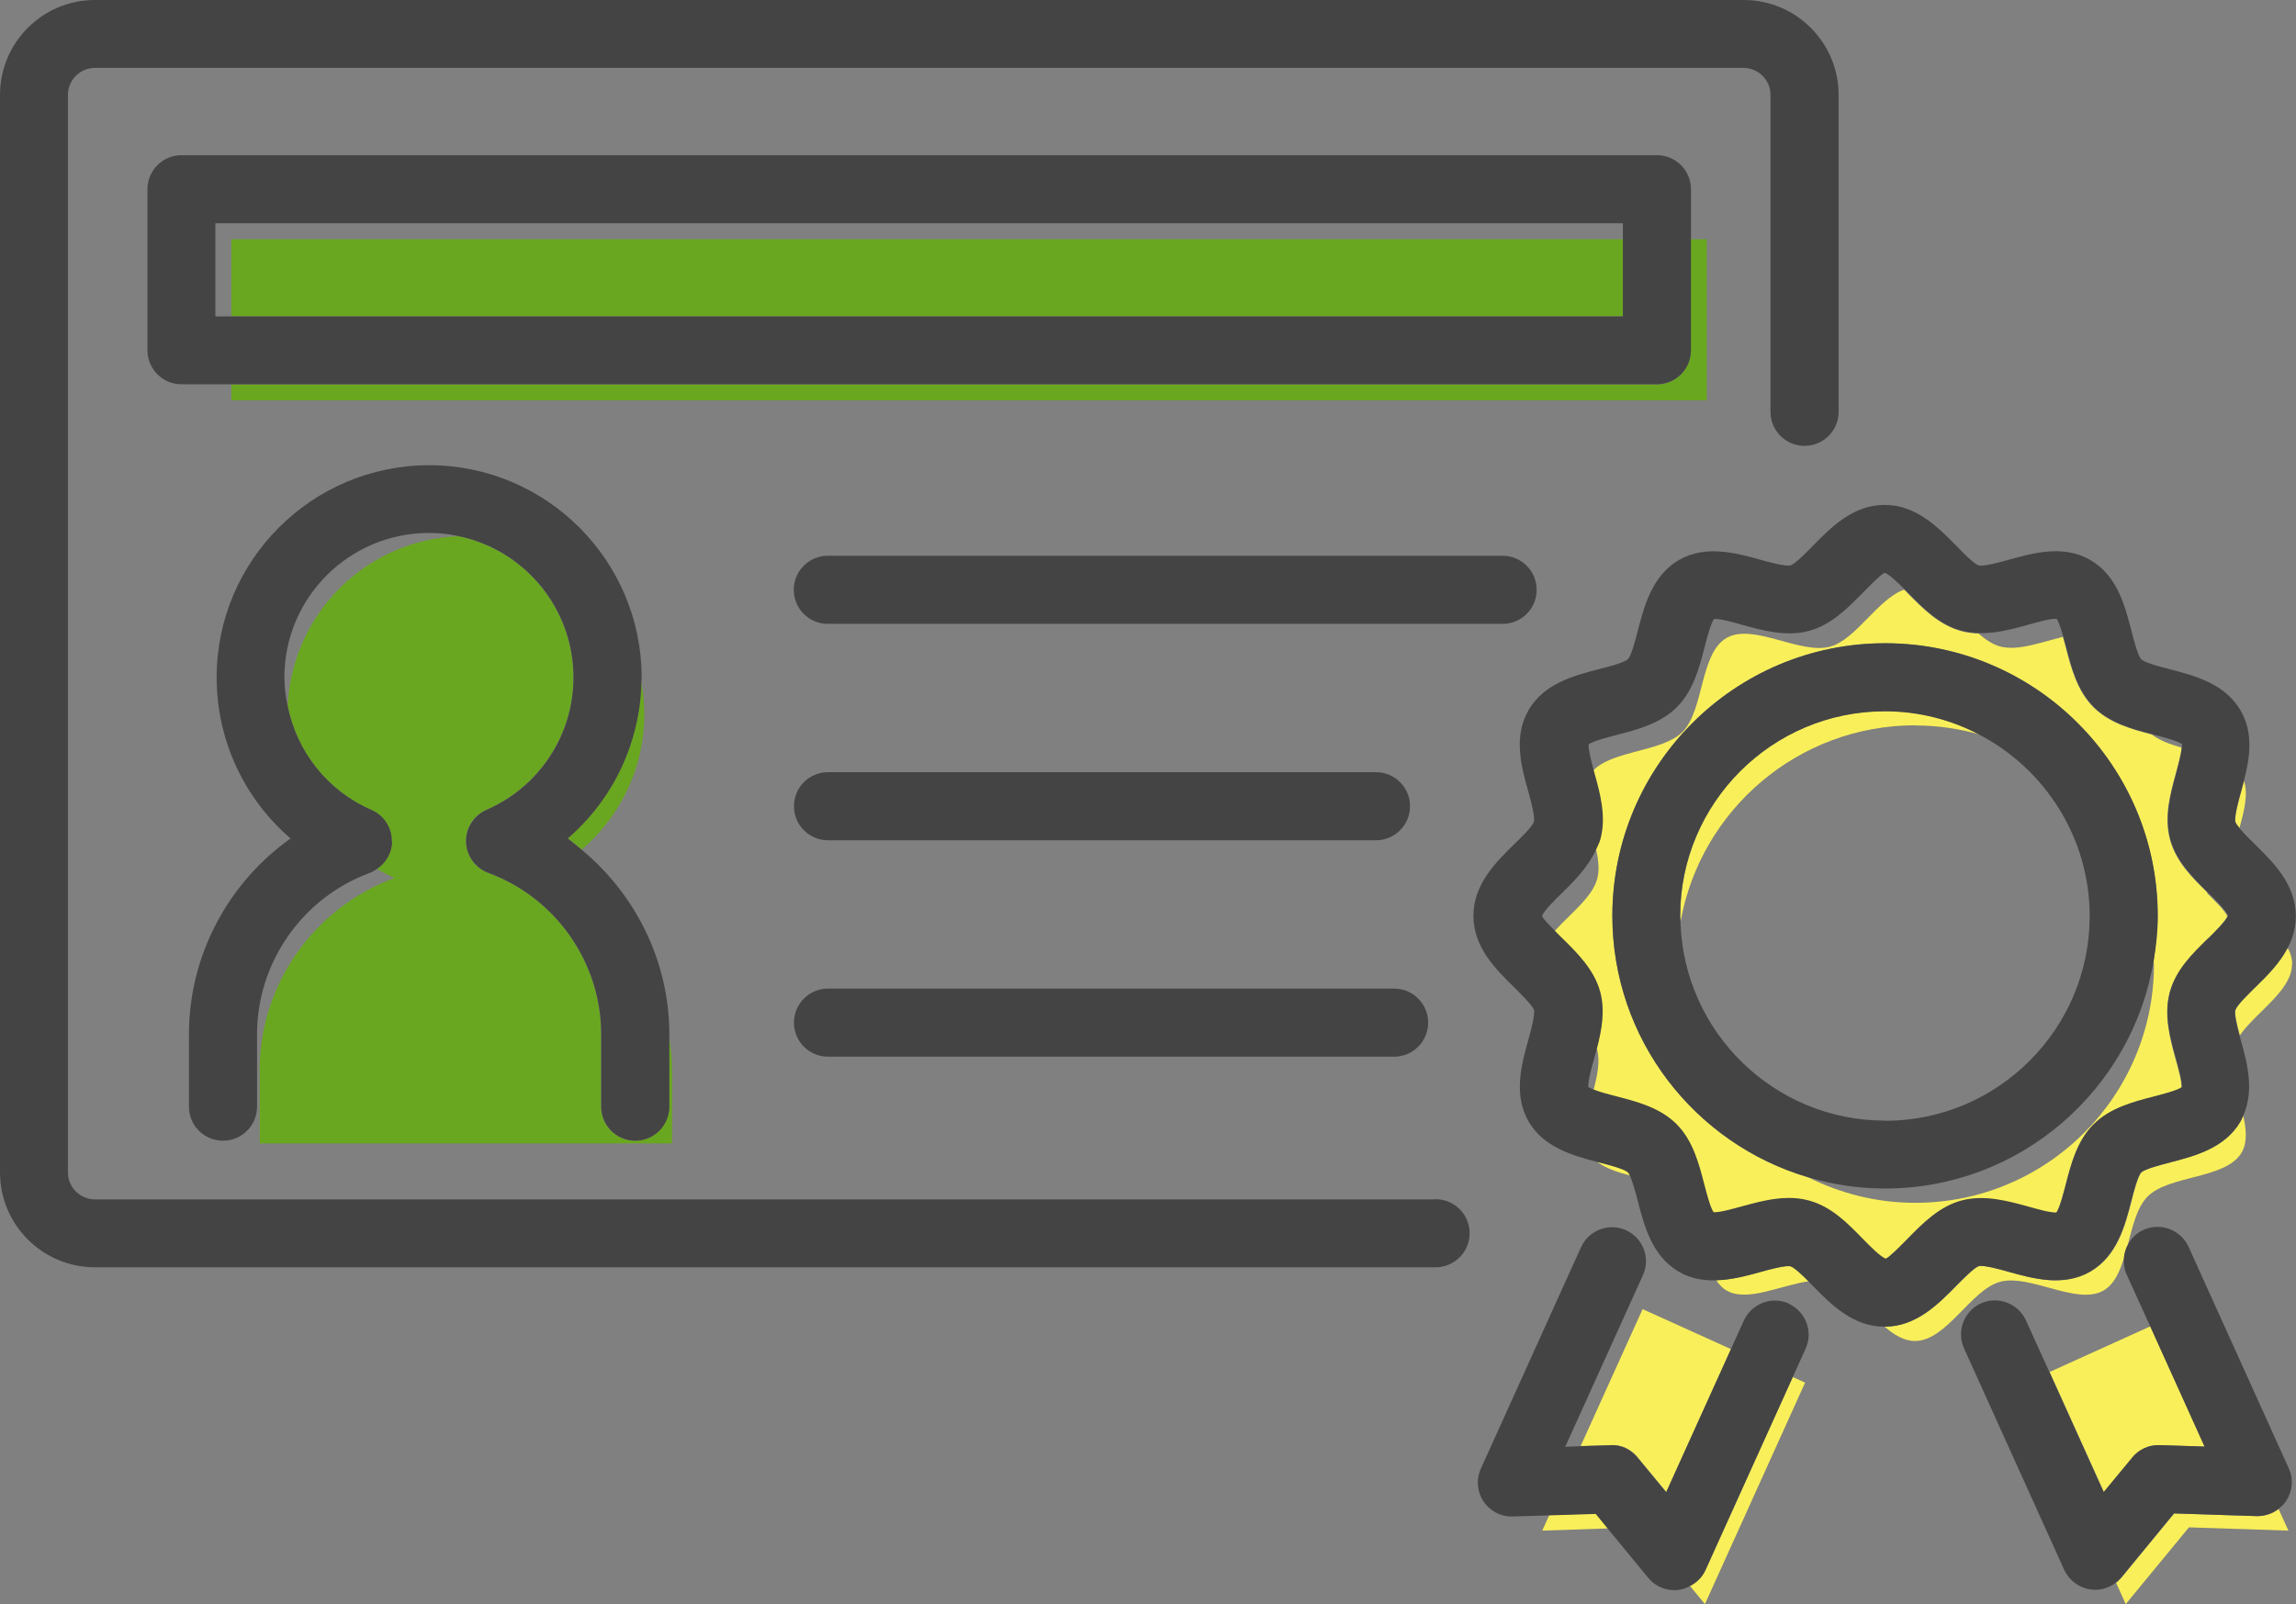
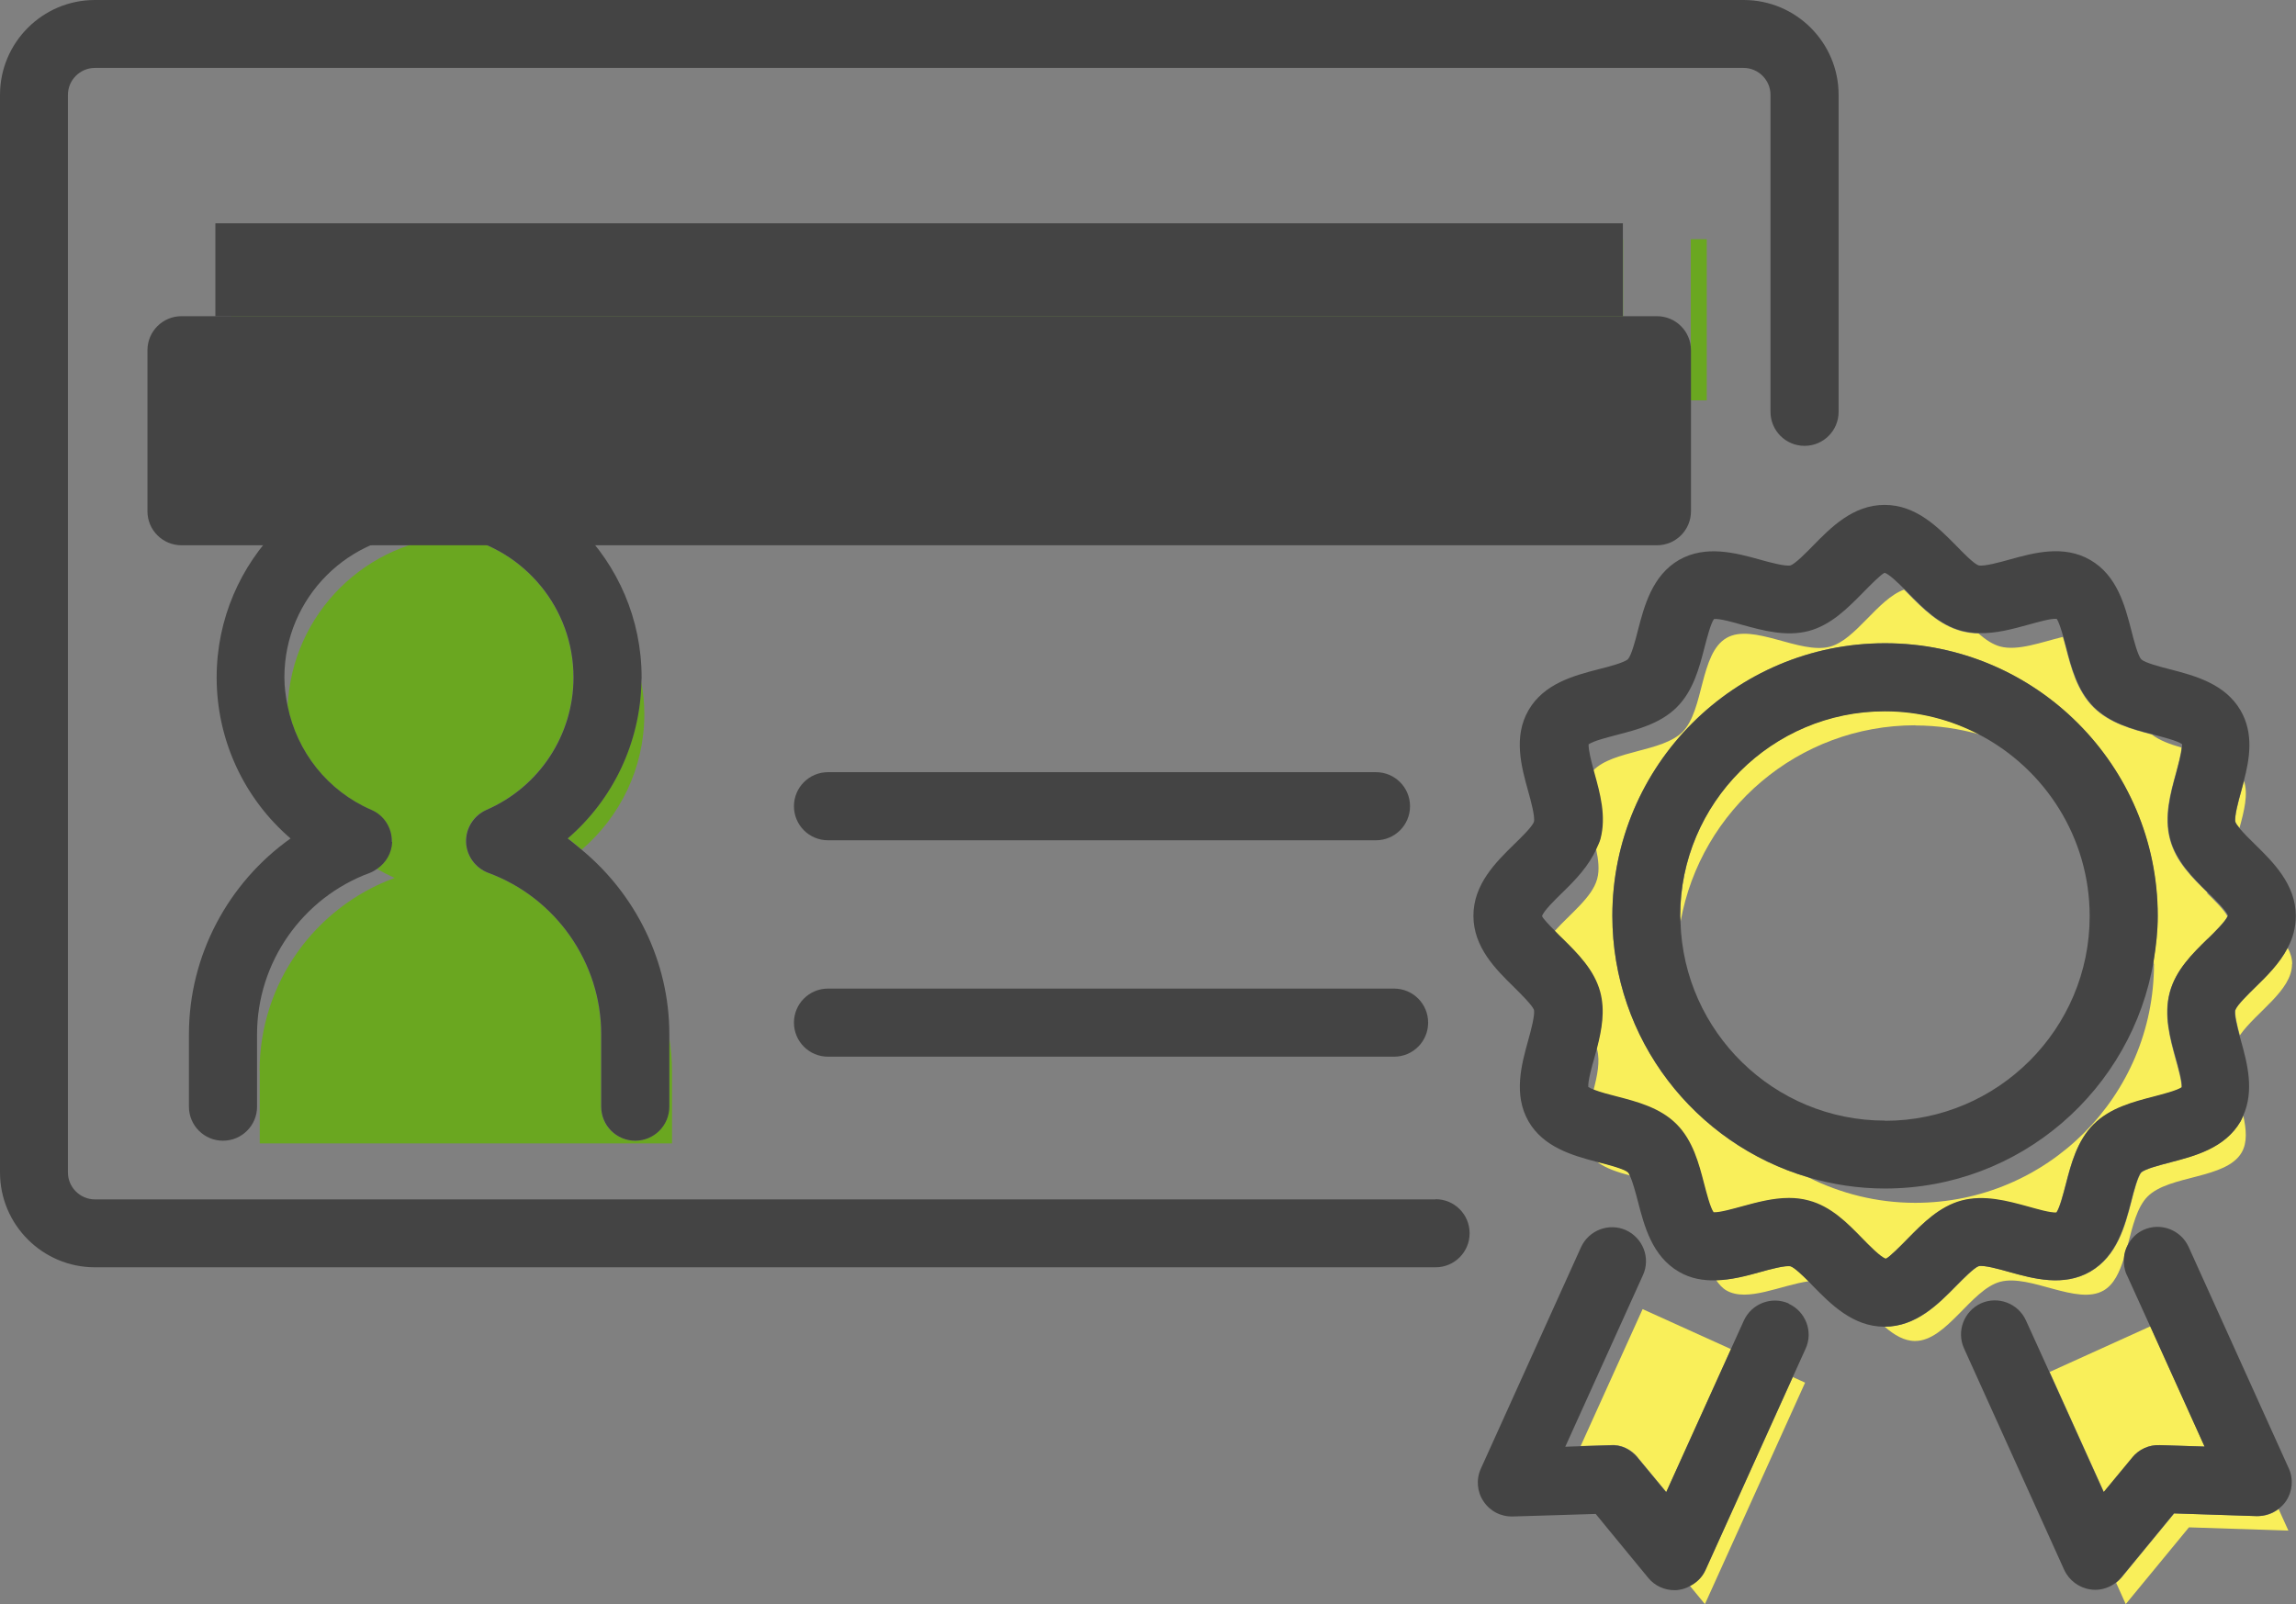
<svg xmlns="http://www.w3.org/2000/svg" viewBox="0 0 126.75 88.58">
  <rect x="0" y="0" width="126.75" height="88.58" fill="#808080" stroke="none" />
  <defs>
    <style>
      .cls-1 {
        fill: none;
      }

      .cls-2 {
        fill: #444;
      }

      .cls-3 {
        fill: #6aa720;
      }

      .cls-4 {
        fill: #f9ef5a;
      }
    </style>
  </defs>
  <path class="cls-1" d="M92.89,40.4c1.2-1.2.95-4.33,2.43-5.19,1.46-.84,4.04.93,5.71.48,1.42-.38,2.63-2.62,4.09-3.15-.38-.39-.87-.85-1.1-.91-.19.07-.85.74-1.24,1.14-.8.82-1.71,1.75-2.94,2.07-1.26.33-2.54-.02-3.66-.33-.48-.13-1.25-.36-1.58-.33-.19.27-.39,1.07-.52,1.56-.29,1.12-.62,2.4-1.53,3.31s-2.18,1.24-3.31,1.53c-.49.13-1.29.33-1.56.52-.02.3.15.95.28,1.43,1.09-1.14,3.82-1.03,4.93-2.13Z" />
  <path class="cls-1" d="M88.19,48.54c.13-.49.07-1.07-.06-1.67-.42.96-1.17,1.74-1.87,2.42-.4.39-1.07,1.05-1.14,1.32.05.13.38.48.71.81.87-.97,2.09-1.87,2.36-2.89Z" />
  <path class="cls-1" d="M113.89,35.18c-.11-.4-.24-.8-.36-.98-.34-.04-1.1.19-1.58.33-.84.23-1.77.49-2.71.46.39.34.79.61,1.2.72.97.26,2.26-.24,3.46-.53Z" />
-   <polygon class="cls-1" points="89.6 13.21 89.6 12.33 11.89 12.33 11.89 17.47 12.77 17.47 12.77 13.21 89.6 13.21" />
  <path class="cls-1" d="M15.71,37.41c0,.54.07,1.07.18,1.59.23-5.11,4.34-9.19,9.45-9.39-.53-.11-1.09-.18-1.66-.18-4.4,0-7.98,3.58-7.98,7.97Z" />
  <path class="cls-1" d="M120.44,41.11c-.27-.19-1.07-.39-1.56-.52-.03,0-.06-.02-.09-.03.43.33,1.01.54,1.64.72,0-.06.02-.13.01-.18Z" />
  <path class="cls-1" d="M88.19,57.94s-.02-.05-.03-.08c-.05.2-.1.4-.16.59-.13.48-.35,1.26-.33,1.58.07.05.18.1.31.15.21-.81.38-1.59.2-2.24Z" />
  <path class="cls-1" d="M104.06,65.63c-1.47,0-2.9-.22-4.24-.62,1.78.9,3.78,1.41,5.91,1.41,7.28,0,13.18-5.9,13.18-13.18,0-.07-.01-.15-.01-.22-1.17,7.14-7.37,12.61-14.84,12.61Z" />
  <path class="cls-1" d="M109.3,40.57c-1.14-.32-2.33-.5-3.57-.5-6.47,0-11.85,4.67-12.96,10.82.17,6.09,5.16,10.99,11.29,10.99s11.3-5.07,11.3-11.3c0-4.34-2.46-8.12-6.07-10.01Z" />
  <path class="cls-4" d="M123.41,45.39c.03.08.11.2.22.33.26-.94.49-1.87.25-2.59-.05.19-.1.38-.15.56-.15.53-.39,1.42-.32,1.7Z" />
  <path class="cls-4" d="M98.87,69.92c-.27-.07-1.16.17-1.7.32-.74.2-1.58.43-2.43.45.16.23.34.44.57.57,1.15.66,2.99-.29,4.54-.51-.35-.35-.78-.76-.99-.83Z" />
  <path class="cls-4" d="M88.3,64.18s-.1-.03-.15-.04c.47.37,1.15.59,1.86.78-.04-.08-.08-.15-.11-.19-.2-.19-1.08-.42-1.6-.55Z" />
  <path class="cls-4" d="M126.54,53.24c0-.31-.09-.61-.25-.9-.45.87-1.18,1.58-1.8,2.19-.37.37-.99.98-1.08,1.23-.06.23.1.89.24,1.41.9-1.29,2.88-2.47,2.88-3.93Z" />
  <path class="cls-4" d="M105.73,40.06c1.24,0,2.43.18,3.57.5-1.57-.82-3.35-1.3-5.24-1.3-6.23,0-11.3,5.07-11.3,11.3,0,.11.01.21.02.31,1.11-6.15,6.48-10.82,12.96-10.82Z" />
  <path class="cls-4" d="M121.86,49.29c-.82-.8-1.75-1.71-2.07-2.94-.34-1.26.02-2.54.33-3.66.11-.41.28-1.03.31-1.41-.63-.18-1.21-.39-1.64-.72-1.1-.29-2.33-.62-3.22-1.5-.91-.91-1.24-2.19-1.53-3.31-.04-.17-.1-.37-.16-.58-1.19.29-2.48.79-3.46.53-.41-.11-.81-.38-1.2-.72-.32,0-.63-.05-.95-.13-1.22-.33-2.13-1.25-2.94-2.07-.07-.07-.14-.15-.22-.22-1.46.53-2.67,2.78-4.09,3.15-1.66.44-4.25-1.33-5.71-.48-1.48.86-1.23,3.99-2.43,5.19-1.11,1.11-3.84,1-4.93,2.13.01.05.03.11.04.15.31,1.13.66,2.41.33,3.66-.05.18-.13.35-.21.51.13.6.2,1.18.06,1.67-.27,1.01-1.49,1.92-2.36,2.89.15.15.3.3.43.43.82.8,1.75,1.71,2.07,2.94.28,1.04.08,2.1-.17,3.08,0,.03.02.05.03.08.17.65.01,1.43-.2,2.24.36.14.89.28,1.25.37,1.12.29,2.4.62,3.31,1.53.91.91,1.24,2.18,1.53,3.31.13.49.33,1.29.52,1.56.34.03,1.1-.2,1.58-.33.8-.22,1.68-.46,2.58-.46.36,0,.73.04,1.09.14,1.22.33,2.13,1.25,2.94,2.07.39.4,1.05,1.07,1.32,1.14.19-.07.85-.74,1.24-1.14.8-.82,1.71-1.75,2.94-2.07,1.26-.33,2.53.02,3.66.33.48.13,1.23.35,1.58.33.19-.27.39-1.07.52-1.56.29-1.12.62-2.4,1.53-3.31s2.18-1.24,3.31-1.53c.49-.13,1.29-.33,1.56-.52.02-.33-.19-1.1-.33-1.58-.31-1.13-.66-2.41-.33-3.66.33-1.22,1.25-2.13,2.07-2.94.38-.37,1-.98,1.12-1.28-.12-.3-.74-.91-1.12-1.28ZM118.91,53.24c0,7.28-5.9,13.18-13.18,13.18-2.13,0-4.13-.52-5.91-1.41-6.24-1.84-10.81-7.61-10.81-14.44,0-8.3,6.75-15.05,15.05-15.05s15.05,6.75,15.05,15.05c0,.83-.09,1.65-.22,2.45,0,.07.01.15.01.22Z" />
  <path class="cls-4" d="M119.82,64.19c-.52.13-1.39.36-1.6.55-.19.2-.42,1.07-.55,1.59-.35,1.35-.78,3.03-2.27,3.89-1.47.85-3.13.39-4.46.02-.53-.15-1.42-.4-1.7-.32-.25.08-.86.71-1.23,1.08-.99,1-2.21,2.26-3.96,2.26,0,0,0,0-.01,0,.53.46,1.08.79,1.68.79,1.74,0,3.09-2.84,4.7-3.27,1.66-.44,4.25,1.33,5.71.48.57-.33.88-1.01,1.12-1.78.02-.26.09-.5.21-.73.27-1.03.51-2.09,1.1-2.68,1.2-1.2,4.33-.95,5.19-2.43.32-.55.26-1.27.09-2.03-.05.1-.08.2-.14.3-.86,1.48-2.54,1.92-3.89,2.27Z" />
-   <polygon class="cls-4" points="85.53 83.66 85.14 84.52 88.78 84.4 88.1 83.57 85.53 83.66" />
  <path class="cls-4" d="M90.41,80.48l1.58,1.91,3.57-7.89-4.88-2.21-3.42,7.56,1.65-.05c.58-.05,1.14.23,1.51.68Z" />
  <path class="cls-4" d="M93.29,87.57l.83,1.01,5.53-12.23-.68-.31-4.81,10.64c-.18.4-.49.7-.87.89Z" />
  <path class="cls-4" d="M120.03,83.57l-2.9,3.53c-.09.11-.2.21-.31.3l.53,1.18,3.49-4.24,5.49.18-.54-1.19c-.34.26-.75.4-1.19.39l-4.57-.15Z" />
  <path class="cls-4" d="M117.72,80.48c.37-.45.92-.7,1.51-.68l2.48.08-3-6.64-5.56,2.52,3,6.64,1.58-1.91Z" />
  <path class="cls-2" d="M123.41,55.76c.08-.26.71-.87,1.08-1.23.63-.61,1.35-1.32,1.8-2.19.28-.52.45-1.11.45-1.76,0-1.74-1.25-2.97-2.26-3.96-.26-.25-.62-.61-.86-.9-.11-.13-.19-.25-.22-.33-.07-.28.17-1.17.32-1.7.05-.18.1-.37.15-.56.32-1.22.56-2.63-.18-3.9-.86-1.48-2.54-1.92-3.89-2.27-.52-.13-1.39-.36-1.59-.55-.19-.2-.42-1.08-.55-1.6-.35-1.35-.78-3.03-2.27-3.89-1.47-.85-3.13-.39-4.46-.02-.53.15-1.42.39-1.7.32-.26-.08-.87-.71-1.23-1.08-.99-1-2.21-2.26-3.96-2.26s-2.97,1.25-3.96,2.26c-.36.37-.97.99-1.23,1.08-.28.07-1.17-.17-1.7-.32-1.33-.37-2.99-.82-4.46.02-1.48.86-1.92,2.54-2.27,3.89-.13.52-.36,1.39-.55,1.59-.2.19-1.08.42-1.6.55-1.35.35-3.03.78-3.89,2.27-.85,1.47-.39,3.13-.02,4.46.15.53.39,1.42.32,1.7-.08.26-.71.87-1.08,1.23-1.01.99-2.26,2.21-2.26,3.96s1.25,2.97,2.26,3.96c.37.37.99.98,1.08,1.23.07.27-.17,1.17-.32,1.7-.37,1.33-.82,2.99.02,4.46.83,1.43,2.42,1.88,3.74,2.23.05.01.1.03.15.04.52.13,1.39.36,1.6.55.04.04.07.11.11.19.16.34.33.99.44,1.41.35,1.35.78,3.03,2.27,3.89.65.38,1.35.49,2.03.47.85-.02,1.69-.24,2.43-.45.53-.15,1.42-.39,1.7-.32.21.07.64.48.99.83.09.09.17.17.24.25.98,1,2.21,2.25,3.94,2.25,0,0,0,0,.01,0,1.74,0,2.97-1.25,3.96-2.26.36-.37.98-.99,1.23-1.08.28-.08,1.17.17,1.7.32,1.33.37,2.99.82,4.46-.02,1.48-.86,1.92-2.54,2.27-3.89.13-.52.36-1.39.55-1.59.2-.19,1.08-.42,1.6-.55,1.35-.35,3.03-.78,3.89-2.27.06-.1.09-.2.14-.3.63-1.39.23-2.92-.12-4.16-.02-.09-.05-.18-.08-.28-.14-.52-.3-1.18-.24-1.41ZM121.86,51.85c-.82.8-1.75,1.71-2.07,2.94-.34,1.26.02,2.54.33,3.66.13.48.35,1.25.33,1.58-.27.19-1.07.39-1.56.52-1.12.29-2.4.62-3.31,1.53s-1.24,2.18-1.53,3.31c-.13.49-.33,1.29-.52,1.56-.35.03-1.1-.2-1.58-.33-1.13-.31-2.41-.66-3.66-.33-1.22.33-2.13,1.25-2.94,2.07-.39.4-1.05,1.07-1.24,1.14-.28-.07-.93-.74-1.32-1.14-.8-.82-1.71-1.75-2.94-2.07-.36-.1-.73-.14-1.09-.14-.89,0-1.77.24-2.58.46-.48.13-1.24.35-1.58.33-.19-.27-.39-1.07-.52-1.56-.29-1.12-.62-2.4-1.53-3.31-.91-.91-2.19-1.24-3.31-1.53-.36-.09-.89-.23-1.25-.37-.13-.05-.24-.1-.31-.15-.02-.33.19-1.1.33-1.58.05-.19.11-.39.16-.59.25-.98.45-2.03.17-3.08-.33-1.22-1.25-2.13-2.07-2.94-.13-.12-.28-.27-.43-.43-.33-.33-.66-.68-.71-.81.07-.28.74-.93,1.14-1.32.7-.68,1.45-1.46,1.87-2.42.07-.17.16-.33.21-.51.34-1.26-.02-2.54-.33-3.66-.01-.05-.03-.1-.04-.15-.13-.48-.3-1.13-.28-1.43.27-.19,1.07-.39,1.56-.52,1.12-.29,2.4-.62,3.31-1.53s1.24-2.18,1.53-3.31c.13-.49.33-1.29.52-1.56.33-.03,1.1.19,1.58.33,1.13.31,2.41.66,3.66.33,1.22-.33,2.13-1.25,2.94-2.07.39-.4,1.05-1.07,1.24-1.14.23.06.72.53,1.1.91.08.08.16.16.22.22.8.82,1.71,1.75,2.94,2.07.32.08.63.12.95.13.94.03,1.87-.23,2.71-.46.48-.13,1.25-.36,1.58-.33.12.18.25.59.36.98.06.21.11.41.16.58.29,1.12.62,2.4,1.53,3.31.89.88,2.11,1.22,3.22,1.5.03,0,.06.02.09.03.49.13,1.29.33,1.56.52,0,.05,0,.12-.01.18-.03.38-.2.99-.31,1.41-.31,1.13-.66,2.41-.33,3.66.33,1.22,1.25,2.13,2.07,2.94.38.37,1,.98,1.12,1.28-.12.3-.74.91-1.12,1.28Z" />
  <path class="cls-2" d="M104.06,35.52c-8.3,0-15.05,6.75-15.05,15.05,0,6.83,4.57,12.6,10.81,14.44,1.35.4,2.77.62,4.24.62,7.47,0,13.66-5.47,14.84-12.61.13-.8.22-1.61.22-2.45,0-8.3-6.75-15.05-15.05-15.05ZM104.06,61.88c-6.13,0-11.12-4.9-11.29-10.99,0-.11-.02-.21-.02-.31,0-6.23,5.07-11.3,11.3-11.3,1.89,0,3.67.47,5.24,1.3,3.6,1.89,6.07,5.67,6.07,10.01,0,6.23-5.07,11.3-11.3,11.3Z" />
  <path class="cls-2" d="M98.75,71.98c-.94-.42-2.05,0-2.48.94l-.72,1.59-3.57,7.89-1.58-1.91c-.37-.45-.92-.73-1.51-.68l-1.65.05-.83.03,4.29-9.48c.43-.94,0-2.05-.94-2.48-.94-.42-2.05,0-2.48.94l-5.53,12.23c-.27.59-.21,1.28.15,1.81.36.54.96.85,1.62.83l2-.06,2.57-.08.68.83,2.22,2.7c.36.44.89.68,1.45.68.08,0,.16,0,.25-.02.21-.03.41-.1.59-.2.38-.19.69-.49.87-.89l4.81-10.64.72-1.59c.43-.94,0-2.05-.94-2.48Z" />
  <path class="cls-2" d="M117.41,70.4l1.29,2.84,3,6.64-2.48-.08c-.59-.02-1.14.23-1.51.68l-1.58,1.91-3-6.64-1.29-2.84c-.43-.94-1.54-1.36-2.48-.94-.94.43-1.36,1.54-.94,2.48l5.53,12.23c.27.59.82,1,1.46,1.09.08.01.17.02.25.02.41,0,.81-.14,1.14-.39.11-.09.22-.19.31-.3l2.9-3.53,4.57.15c.44,0,.86-.14,1.19-.39.16-.12.31-.26.43-.44.36-.54.42-1.22.15-1.81l-5.53-12.23c-.43-.94-1.54-1.36-2.48-.94-.4.18-.69.48-.88.84-.12.23-.19.47-.21.73-.02.3.02.61.15.91Z" />
  <path class="cls-3" d="M14.34,59.14v4h22.76v-4c0-.64-.06-1.26-.16-1.87v3.84c0,1.04-.84,1.88-1.88,1.88s-1.88-.84-1.88-1.88v-4c0-3.96-2.5-7.54-6.23-8.91-.72-.26-1.2-.94-1.23-1.71-.02-.77.42-1.47,1.13-1.77,2.91-1.27,4.8-4.14,4.8-7.31,0-3.83-2.71-7.04-6.32-7.8-5.11.19-9.22,4.28-9.45,9.39.51,2.52,2.2,4.67,4.62,5.73.7.31,1.15,1.01,1.13,1.77-.02.61-.33,1.15-.82,1.48.32.18.64.35.97.5-4.35,1.6-7.45,5.77-7.45,10.67Z" />
  <path class="cls-3" d="M31.33,46.29c.27.19.52.41.78.63,2.11-1.81,3.46-4.49,3.46-7.48,0-.61-.06-1.21-.17-1.79-.07,3.38-1.58,6.51-4.07,8.65Z" />
  <rect class="cls-3" x="12.77" y="13.21" width="76.83" height="4.26" />
  <path class="cls-3" d="M94.22,13.21h-.88v6.14c0,1.04-.84,1.88-1.88,1.88H12.77v.88h81.45v-8.89Z" />
  <path class="cls-2" d="M79.25,66.23H5.24c-.82,0-1.49-.67-1.49-1.49V5.24c0-.82.67-1.49,1.49-1.49h91.01c.82,0,1.49.67,1.49,1.49v17.5c0,1.04.84,1.88,1.88,1.88s1.88-.84,1.88-1.88V5.24c0-2.89-2.35-5.24-5.24-5.24H5.24C2.35,0,0,2.35,0,5.24v59.5c0,2.89,2.35,5.24,5.24,5.24h74.01c1.04,0,1.88-.84,1.88-1.88s-.84-1.88-1.88-1.88Z" />
  <path class="cls-2" d="M21.63,46.49c.02-.76-.42-1.47-1.13-1.77-2.42-1.05-4.11-3.21-4.62-5.73-.11-.52-.18-1.04-.18-1.59,0-4.4,3.58-7.97,7.98-7.97.57,0,1.12.06,1.66.18,3.61.76,6.32,3.97,6.32,7.8,0,3.17-1.88,6.04-4.8,7.31-.7.31-1.15,1.01-1.13,1.77.02.76.51,1.44,1.23,1.71,3.72,1.37,6.23,4.95,6.23,8.91v4c0,1.04.84,1.88,1.88,1.88s1.88-.84,1.88-1.88v-4c0-4-1.85-7.71-4.83-10.18-.26-.21-.51-.43-.78-.63,2.49-2.14,4-5.27,4.07-8.65,0-.08.01-.16.01-.24,0-6.46-5.26-11.72-11.73-11.72s-11.73,5.26-11.73,11.72c0,3.47,1.53,6.7,4.08,8.89-3.45,2.45-5.61,6.47-5.61,10.81v4c0,1.04.84,1.88,1.88,1.88s1.88-.84,1.88-1.88v-4c0-3.96,2.5-7.54,6.23-8.91.15-.06.28-.14.41-.23.48-.33.8-.87.82-1.48Z" />
-   <path class="cls-2" d="M84.83,32.57c0-1.04-.84-1.88-1.88-1.88h-37.25c-1.04,0-1.88.84-1.88,1.88s.84,1.88,1.88,1.88h37.25c1.04,0,1.88-.84,1.88-1.88Z" />
  <path class="cls-2" d="M45.71,46.4h30.25c1.04,0,1.88-.84,1.88-1.88s-.84-1.88-1.88-1.88h-30.25c-1.04,0-1.88.84-1.88,1.88s.84,1.88,1.88,1.88Z" />
  <path class="cls-2" d="M45.71,58.35h31.25c1.04,0,1.88-.84,1.88-1.88s-.84-1.88-1.88-1.88h-31.25c-1.04,0-1.88.84-1.88,1.88s.84,1.88,1.88,1.88Z" />
-   <path class="cls-2" d="M93.35,19.34v-8.89c0-1.04-.84-1.88-1.88-1.88H10.02c-1.04,0-1.88.84-1.88,1.88v8.89c0,1.04.84,1.88,1.88,1.88h81.45c1.04,0,1.88-.84,1.88-1.88ZM12.77,17.47h-.88v-5.14h77.7v5.14H12.77Z" />
+   <path class="cls-2" d="M93.35,19.34c0-1.04-.84-1.88-1.88-1.88H10.02c-1.04,0-1.88.84-1.88,1.88v8.89c0,1.04.84,1.88,1.88,1.88h81.45c1.04,0,1.88-.84,1.88-1.88ZM12.77,17.47h-.88v-5.14h77.7v5.14H12.77Z" />
</svg>